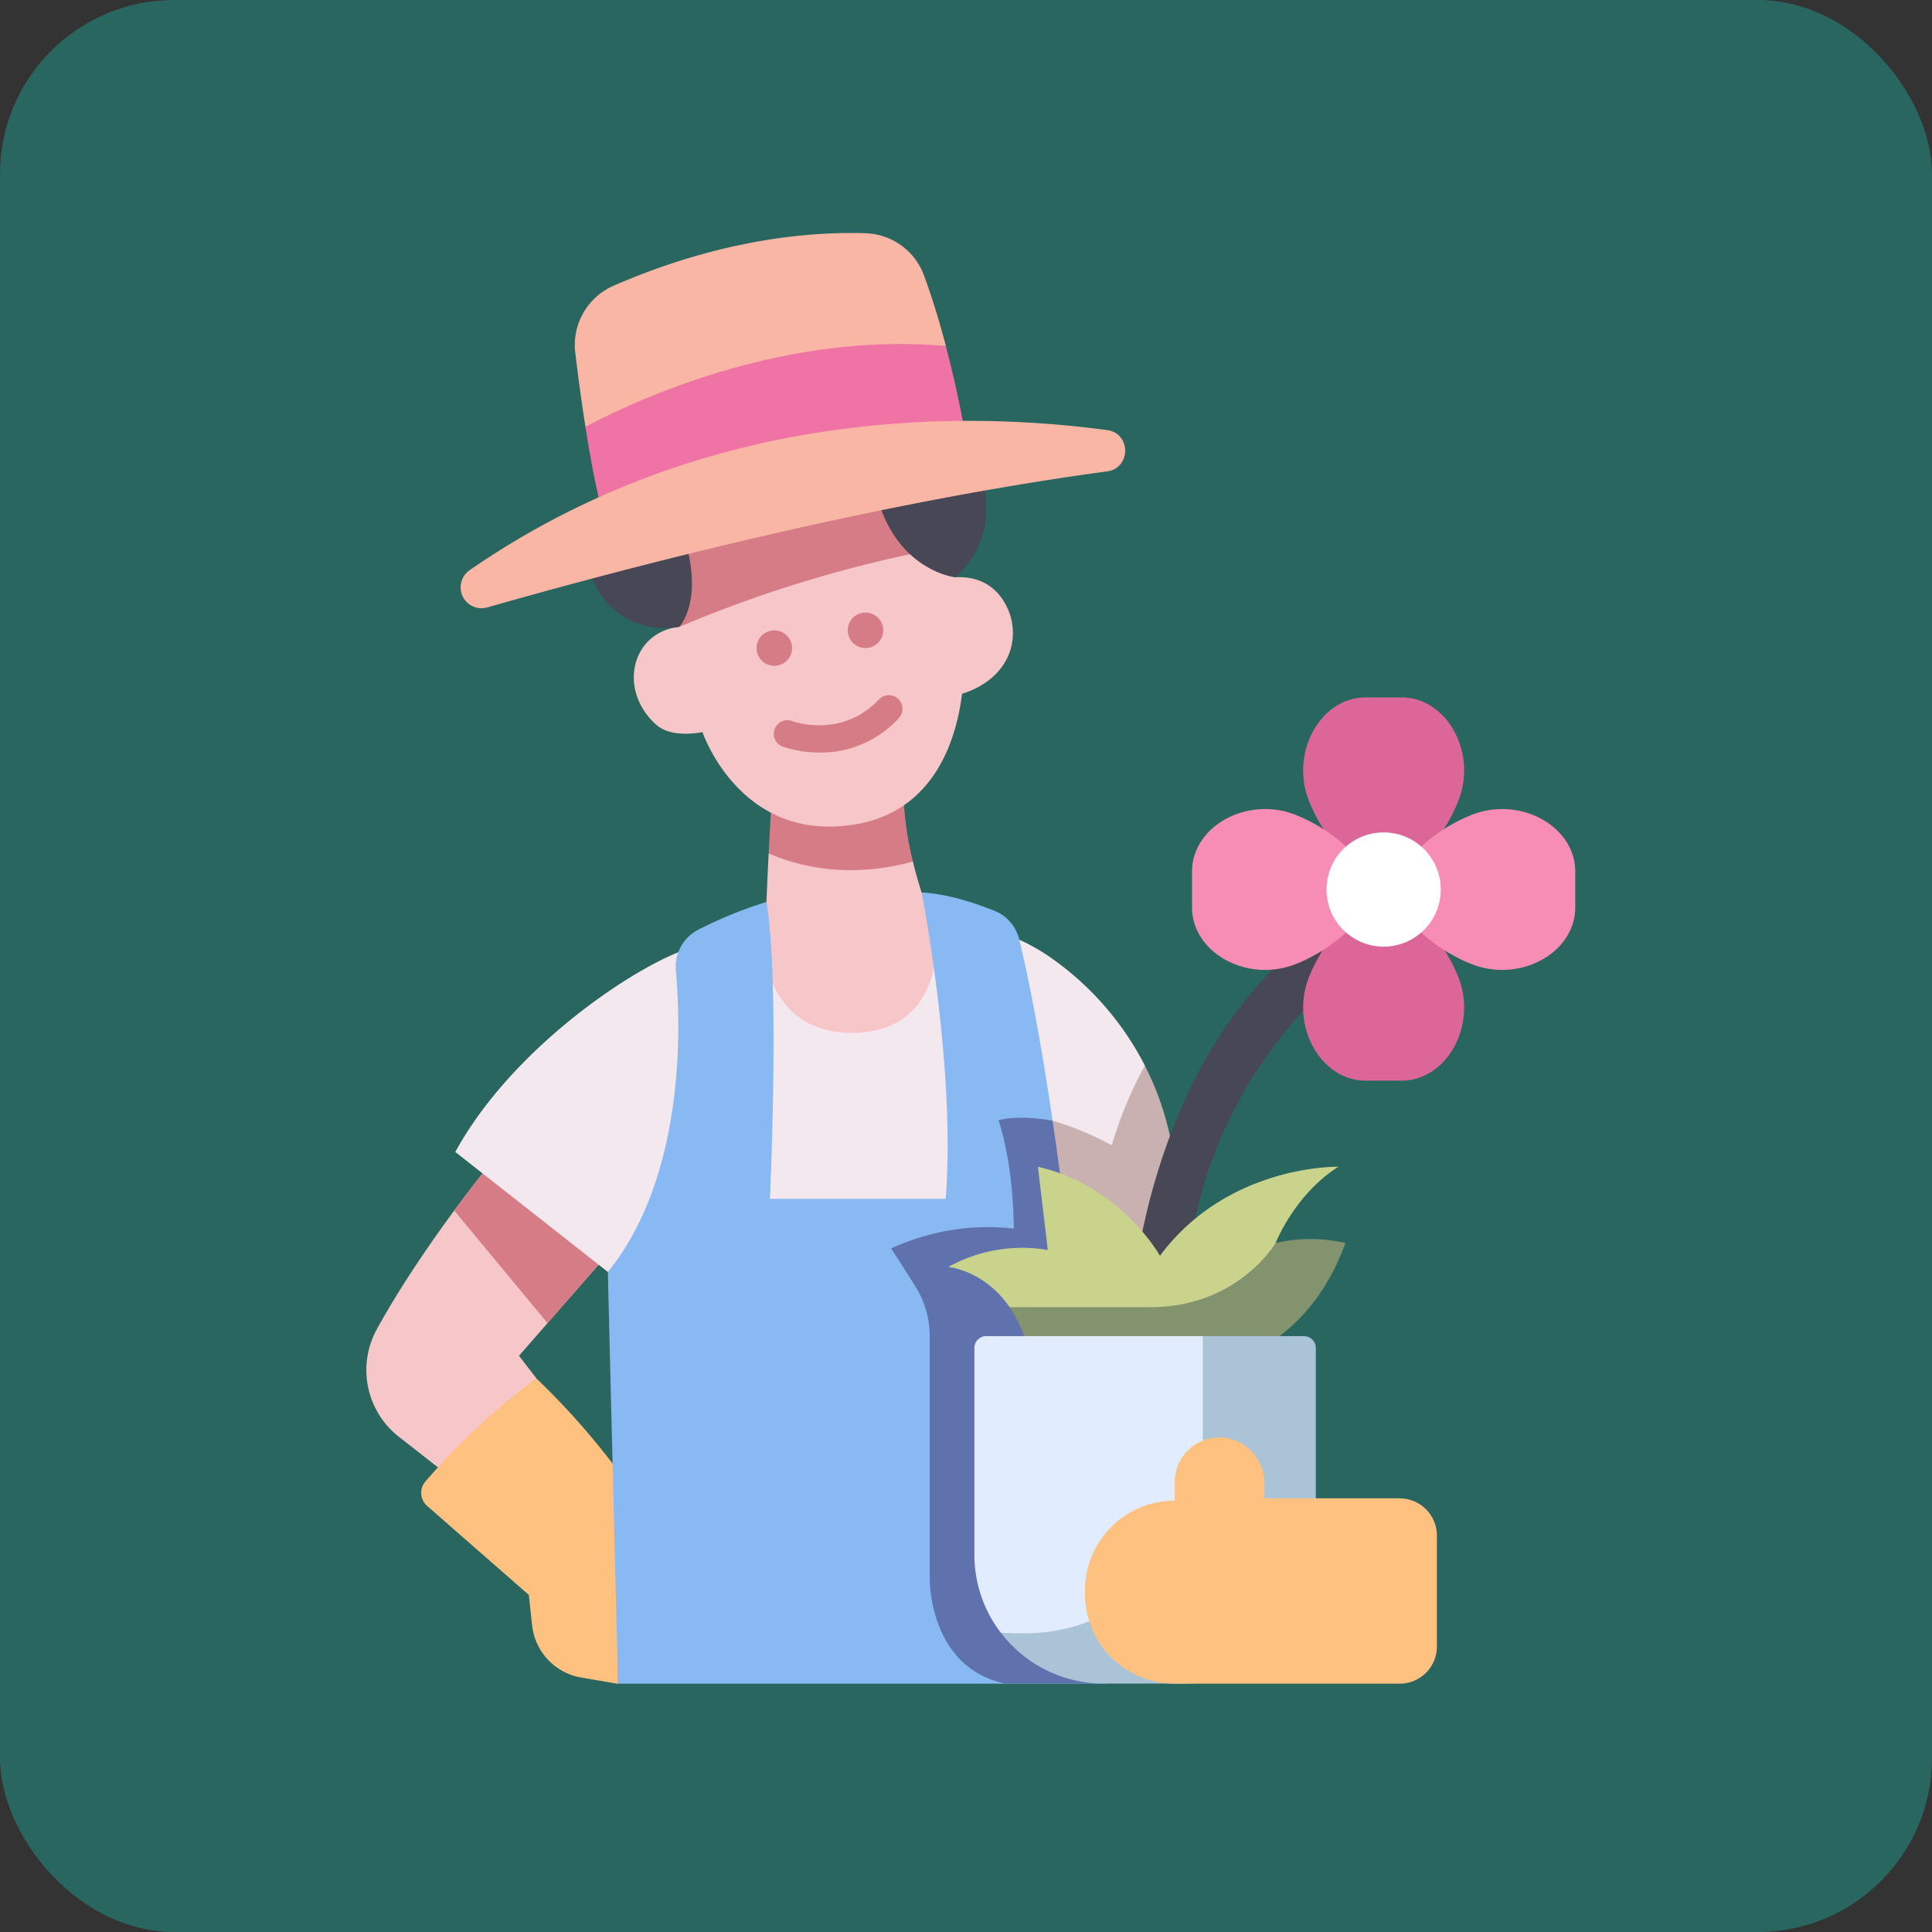
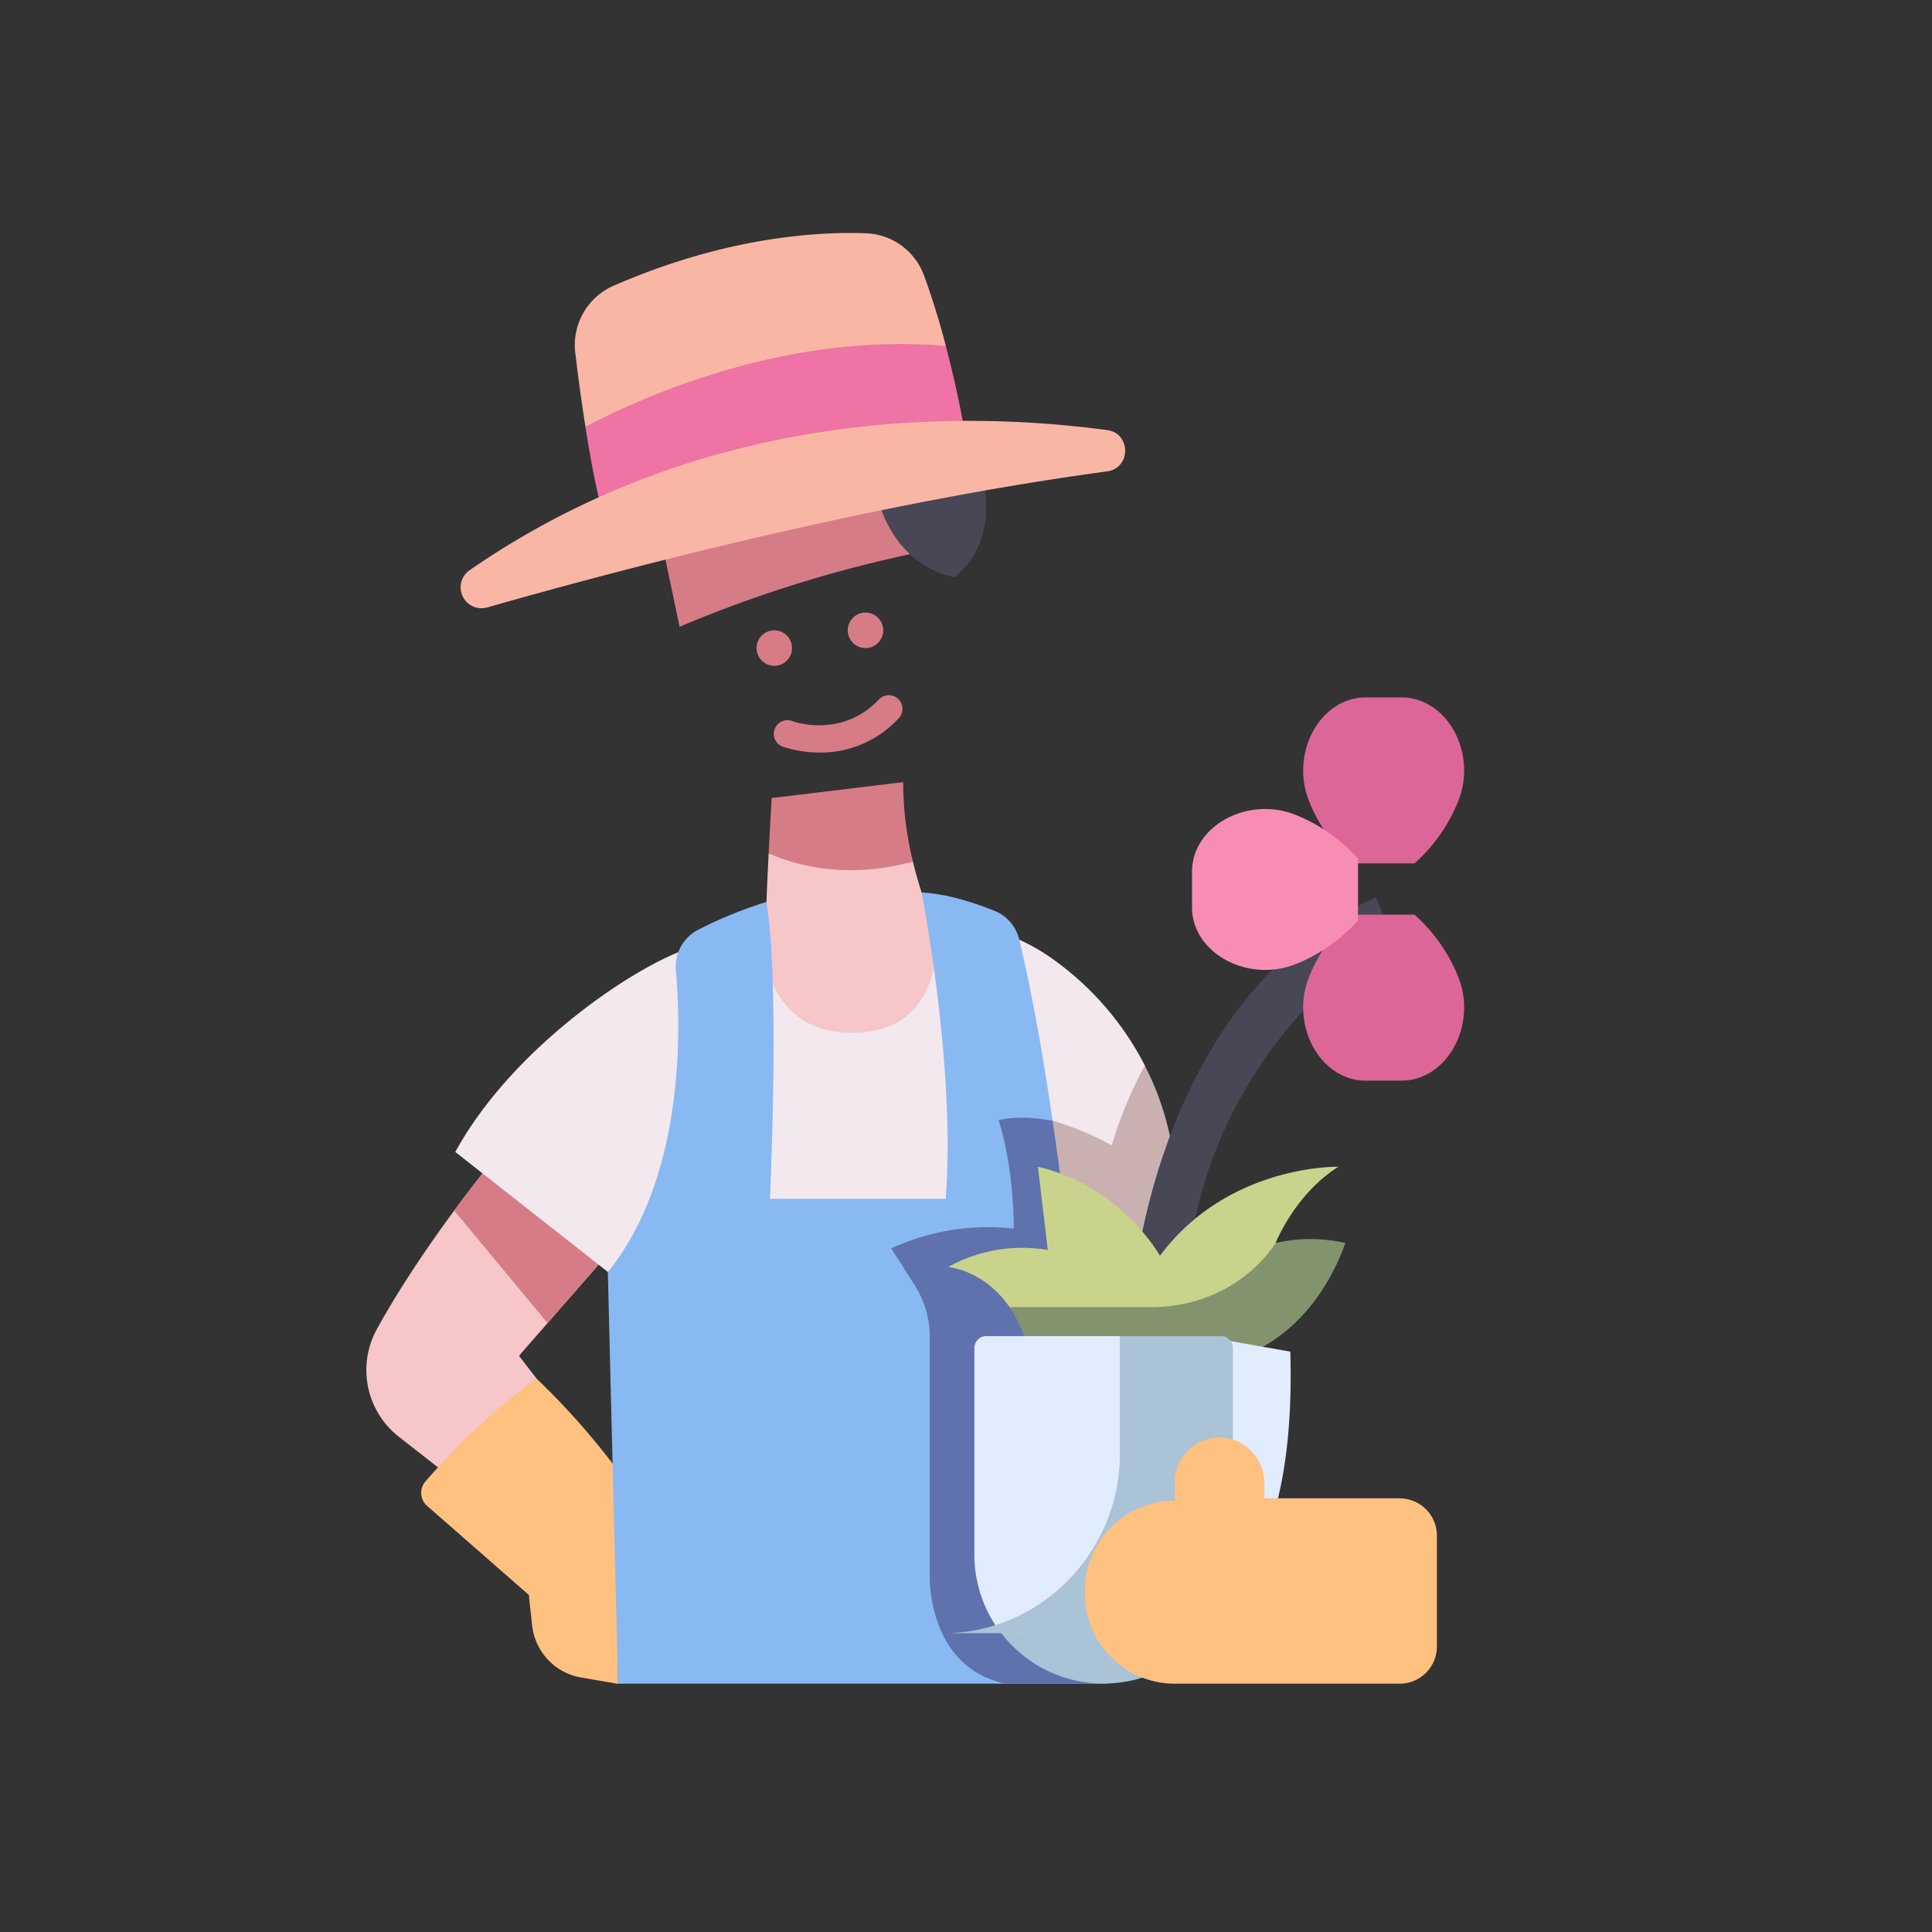
<svg xmlns="http://www.w3.org/2000/svg" id="Layer_1" data-name="Layer 1" viewBox="0 0 760 760">
  <rect x="0" y="0" width="760" height="760" fill="#333333" stroke="none" />
-   <rect width="760" height="760" rx="68.5" style="fill: #2a6660" />
  <g>
    <path d="M194.5,456.68s-27.82,33.58-46.24,67.1a33.34,33.34,0,0,0,8.66,42.34l19.9,15.56L211,543.1l-6.83-8.85,33.36-38.18Z" transform="translate(-0.01 -0.92)" style="fill: #f7c6c9" />
    <path d="M211,543.1a270.33,270.33,0,0,0-43.64,40.6,6.85,6.85,0,0,0,.68,9.62l40,35,1.3,12a23.37,23.37,0,0,0,19.27,20.49l14.54,2.51-.28-84.19a292.55,292.55,0,0,0-31.88-36Z" transform="translate(-0.01 -0.92)" style="fill: #ffc180" />
    <path d="M194.5,456.68s-6.75,8.16-15.81,20.44l36.7,44.27,22.12-25.32Z" transform="translate(-0.01 -0.92)" style="fill: #d67c86" />
    <path d="M329.25,362.6a474.09,474.09,0,0,0-57.14,11.12c-18.61,5-69.57,37.54-93,80.35l67.38,53,213.41-2.89-9.51-84.07a117,117,0,0,0-37.78-43,76.46,76.46,0,0,0-41.1-13.27Z" transform="translate(-0.01 -0.92)" style="fill: #f2e8ee" />
    <path d="M450.34,420.15a160.73,160.73,0,0,0-13,31.3A117.54,117.54,0,0,0,393,437.59l5.37,61s3.5,3.64,8.65,8.55L459.86,506s12-44.43-9.52-85.89Z" transform="translate(-0.01 -0.92)" style="fill: #c9b1b1" />
    <path d="M302.38,336.6c-.58,11.46-1.18,25.25-1.33,35.5a37.79,37.79,0,0,0,4.27,18.47c4.32,8.05,12.89,16.65,29.8,16.65,19.86,0,28-11.23,31.28-21.8a39.38,39.38,0,0,0-1.12-25.67,162.86,162.86,0,0,1-6.15-19.9Z" transform="translate(-0.01 -0.92)" style="fill: #f7c6c9" />
    <path d="M301.52,355.72a168.33,168.33,0,0,0-26.72,10.87,16.36,16.36,0,0,0-8.93,15.93c2.06,23.26,3.56,81.2-26.75,118.81l4,161.91H435.35L414.07,441.79c-3.83-26.24-8.21-50.91-13.14-71.38a16.16,16.16,0,0,0-9.69-11.19c-7.29-2.93-18.59-6.76-28.68-7.21,0,0,13.51,68.4,9.47,120.5H302.87s4-84.92-1.35-116.79Z" transform="translate(-0.01 -0.92)" style="fill: #89b9f2" />
    <path d="M414.06,441.79c-13.94-2.54-21.24-.2-21.24-.2,8.31,26.37,5.57,57,5.57,57A312.82,312.82,0,0,0,423.91,522c-2.9-27.9-5.79-53-9.85-80.23Z" transform="translate(-0.01 -0.92)" style="fill: #5f72ad" />
    <path d="M350.54,492s3.88,5.92,9.47,14.81a37.54,37.54,0,0,1,5.74,19.95v94.88s-.72,35.16,29.71,41.58h39.89a1360.4,1360.4,0,0,0-8.58-170.87C417.16,487.32,386.61,475.75,350.54,492Z" transform="translate(-0.01 -0.92)" style="fill: #5f72ad" />
    <path d="M302.38,336.6c11.55,5.08,31.24,10.16,56.76,3.25a130.12,130.12,0,0,1-3.84-31.25l-51.73,6.25S303,324.43,302.38,336.6Z" transform="translate(-0.01 -0.92)" style="fill: #d67c86" />
-     <path d="M396,239.49c-2.79-5.63-8.56-12.13-20.26-11.47l-2.78-37.15c-38.94.63-76.58,10.84-112,25.94l6.41,30.66c-19.21,2.08-24.4,25.22-9.08,38.65,6.21,5.43,18.06,2.78,18.06,2.78s15,44.58,61.11,36.12c31.61-5.79,39.17-35.89,41-51.27v.05s14.76-3.62,19-17.17A23.26,23.26,0,0,0,396,239.49Z" transform="translate(-0.01 -0.92)" style="fill: #f7c6c9" />
    <path d="M372.92,190.87c-38.94.63-76.58,10.84-112,25.94l6.41,30.66a501.37,501.37,0,0,1,107.43-31.82Z" transform="translate(-0.01 -0.92)" style="fill: #d67c86" />
-     <path d="M267.34,247.47s-26.47,6-36-23.1l37.75-12S277.14,234.22,267.34,247.47Z" transform="translate(-0.01 -0.92)" style="fill: #474756" />
    <path d="M375.7,228s-24.09-2.69-31.26-34.22a174.2,174.2,0,0,1,40.7-9.18s10.68,26-9.44,43.4Z" transform="translate(-0.01 -0.92)" style="fill: #474756" />
    <path d="M226.31,139.66c1,8.32,2.33,18.63,4,29.12L372.09,137c-2.35-8.93-5.23-18.57-8.65-27.86a25.31,25.31,0,0,0-22.89-16.46c-19.81-.69-55.65,1.66-99.19,20.65a25.43,25.43,0,0,0-15.05,26.32Z" transform="translate(-0.01 -0.92)" style="fill: #f9b6a5" />
    <path d="M230.28,168.78c1.73,11,3.78,22.2,6.09,31.46l143.77-25.83s-2.63-16.81-8.06-37.4C310.68,131.62,255.11,155.79,230.28,168.78Z" transform="translate(-0.01 -0.92)" style="fill: #ef73a4" />
    <path d="M191.68,239.87c53.55-15.29,151.74-41.11,243.83-53.51,9.46-1.28,9.49-15,0-16.25-59-7.91-159.27-8.12-250.73,55.09a8.21,8.21,0,0,0,6.88,14.67Z" transform="translate(-0.01 -0.92)" style="fill: #f9b6a5" />
    <g>
      <path d="M322.46,296.94a44.62,44.62,0,0,1-14.93-2.46,5.37,5.37,0,0,1,3.86-10c.87.33,19.69,7.12,34.42-8.47a5.37,5.37,0,0,1,7.81,7.37h0a41.72,41.72,0,0,1-31.16,13.59Z" transform="translate(-0.01 -0.92)" style="fill: #d67c86" />
      <circle cx="304.6" cy="255.85" r="6.98" transform="translate(3.24 514.61) rotate(-80.78)" style="fill: #d67c86" />
      <circle cx="340.46" cy="247.95" r="6.98" style="fill: #d67c86" />
    </g>
    <path d="M541.37,353.84C456.14,392,446.31,504.6,446.31,504.6h20.35c7.11-93.44,80.6-135.23,80.6-135.23Z" transform="translate(-0.01 -0.92)" style="fill: #474756" />
    <path d="M573.38,384.56a65.6,65.6,0,0,0-16.92-23.83H532.14a65.46,65.46,0,0,0-16.91,23.83c-8.11,19.06,3.86,41.46,22.06,41.46h14C569.51,426,581.49,403.62,573.38,384.56Z" transform="translate(-0.01 -0.92)" style="fill: #dd6698" />
    <path d="M573.38,316.72a65.69,65.69,0,0,1-16.92,23.83H532.14a65.54,65.54,0,0,1-16.91-23.83c-8.11-19.07,3.86-41.46,22.06-41.46h14C569.51,275.26,581.49,297.65,573.38,316.72Z" transform="translate(-0.01 -0.92)" style="fill: #dd6698" />
    <path d="M510.38,379.91A65.6,65.6,0,0,0,534.21,363V338.67a65.58,65.58,0,0,0-23.83-16.91c-19.06-8.11-41.46,3.86-41.46,22.06v14c0,18.19,22.4,30.17,41.46,22.06Z" transform="translate(-0.01 -0.92)" style="fill: #f78db5" />
-     <path d="M578.22,379.91A65.69,65.69,0,0,1,554.39,363V338.67a65.66,65.66,0,0,1,23.83-16.91c19.07-8.11,41.46,3.86,41.46,22.06v14c0,18.19-22.39,30.17-41.46,22.06Z" transform="translate(-0.01 -0.92)" style="fill: #f78db5" />
-     <circle cx="544.29" cy="349.91" r="22.47" style="fill: #fff" />
    <path d="M373.09,499.34s14,1.14,24.05,15.78l16.14,17.5h76.16s21-8.14,36.8-40.09a75.22,75.22,0,0,0-24.44-2.63s7.49-19.14,24.69-30c0,0-43.27-1.11-70.19,35,0,0-15.25-27.47-48-35l3.88,32.74a59.75,59.75,0,0,0-39.11,6.66Z" transform="translate(-0.01 -0.92)" style="fill: #c9d38c" />
    <path d="M501.8,489.9s-14.75,25.23-49.3,25.23H397.13a53.14,53.14,0,0,1,7.58,17.49h87.94s24.13-8.32,36.62-42.72a60.68,60.68,0,0,0-27.47,0Z" transform="translate(-0.01 -0.92)" style="fill: #82936e" />
    <path d="M393.68,643.19a50.59,50.59,0,0,1-10.37-30.76V531.18a4.65,4.65,0,0,1,4.65-4.66h85.21l34.42,6.1c2.67,94.18-34.18,132.61-113.91,110.57Z" transform="translate(-0.01 -0.92)" style="fill: #e1ecfe" />
-     <path d="M406,643.37c-3.87.14-7.95.09-12.26-.18a50.68,50.68,0,0,0,40.44,20H466.8a50.81,50.81,0,0,0,50.82-50.81h0V531.18a4.65,4.65,0,0,0-4.65-4.66h-39.8v46.23c0,37.69-29.55,69.25-67.22,70.62Z" transform="translate(-0.01 -0.92)" style="fill: #aac3d6" />
+     <path d="M406,643.37c-3.87.14-7.95.09-12.26-.18a50.68,50.68,0,0,0,40.44,20a50.81,50.81,0,0,0,50.82-50.81h0V531.18a4.65,4.65,0,0,0-4.65-4.66h-39.8v46.23c0,37.69-29.55,69.25-67.22,70.62Z" transform="translate(-0.01 -0.92)" style="fill: #aac3d6" />
    <path d="M550.56,590.32H497.39v-5.71a18.06,18.06,0,0,0-16.47-18.22,17.65,17.65,0,0,0-18.79,16.44c0,.39,0,.78,0,1.18v7.22a35.31,35.31,0,0,0-35.32,35.31h0v1.39a35.31,35.31,0,0,0,35.31,35.31h88.48a14.64,14.64,0,0,0,14.65-14.65h0V605a14.65,14.65,0,0,0-14.65-14.66Z" transform="translate(-0.01 -0.92)" style="fill: #ffc180" />
  </g>
</svg>